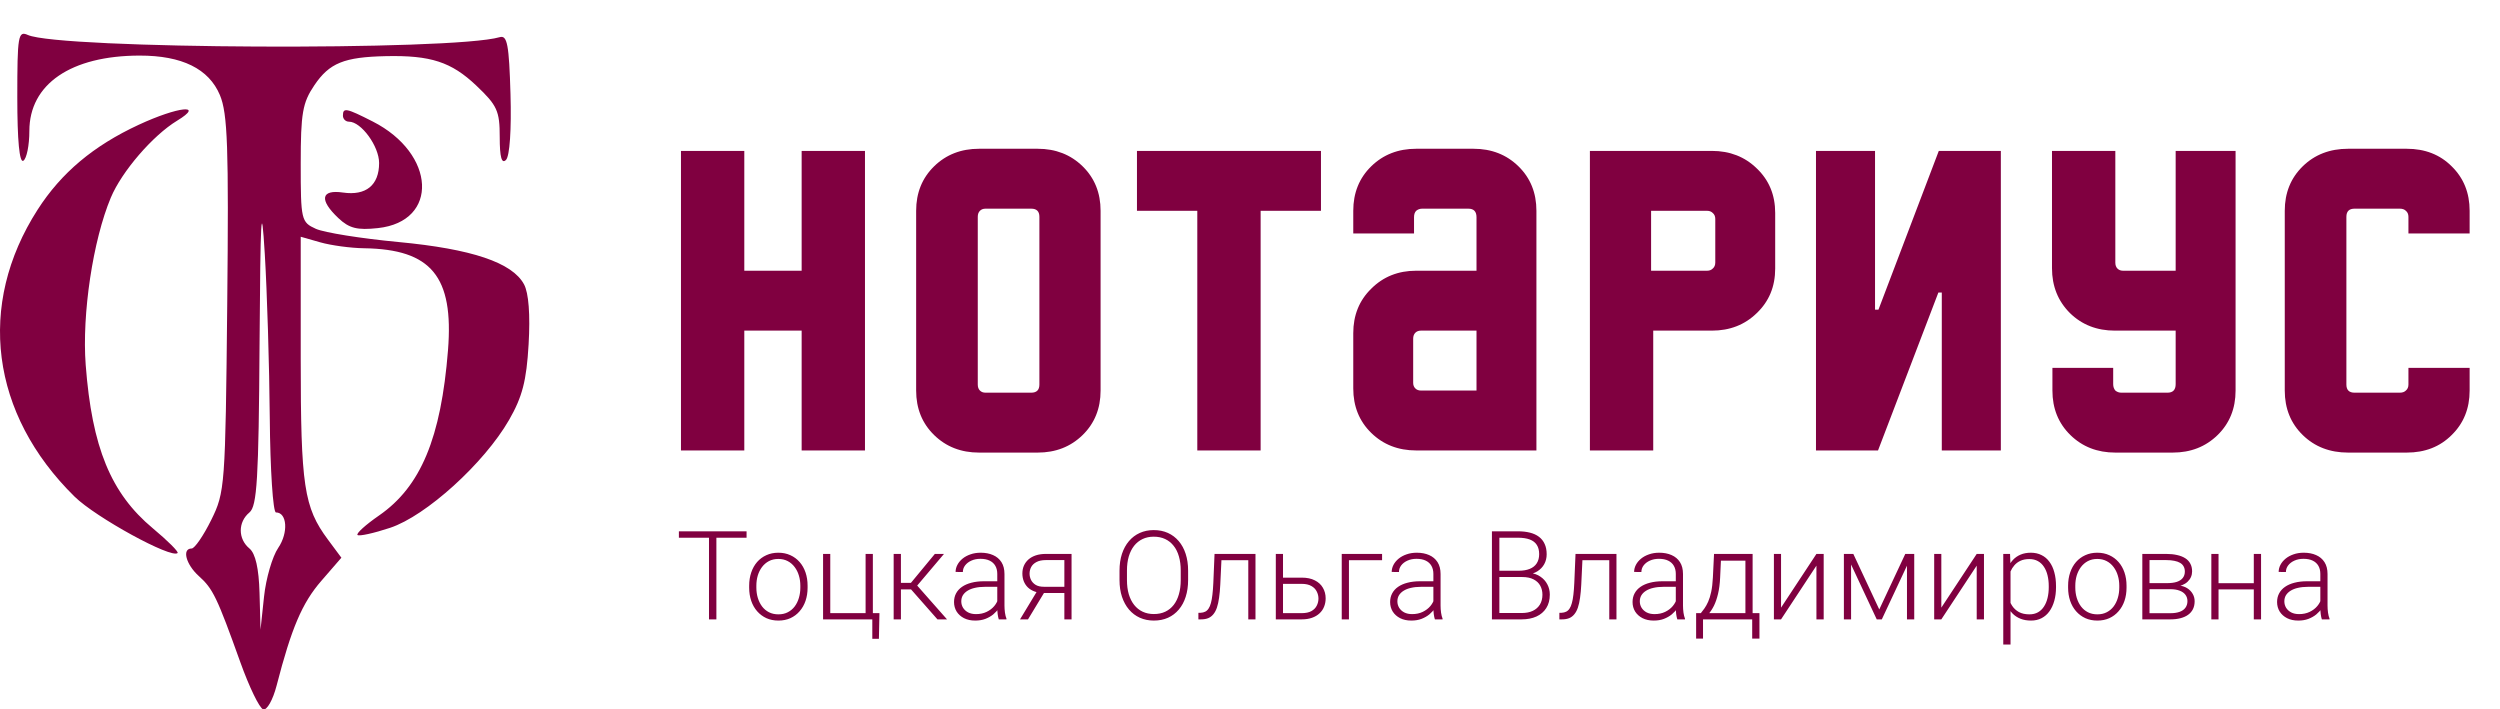
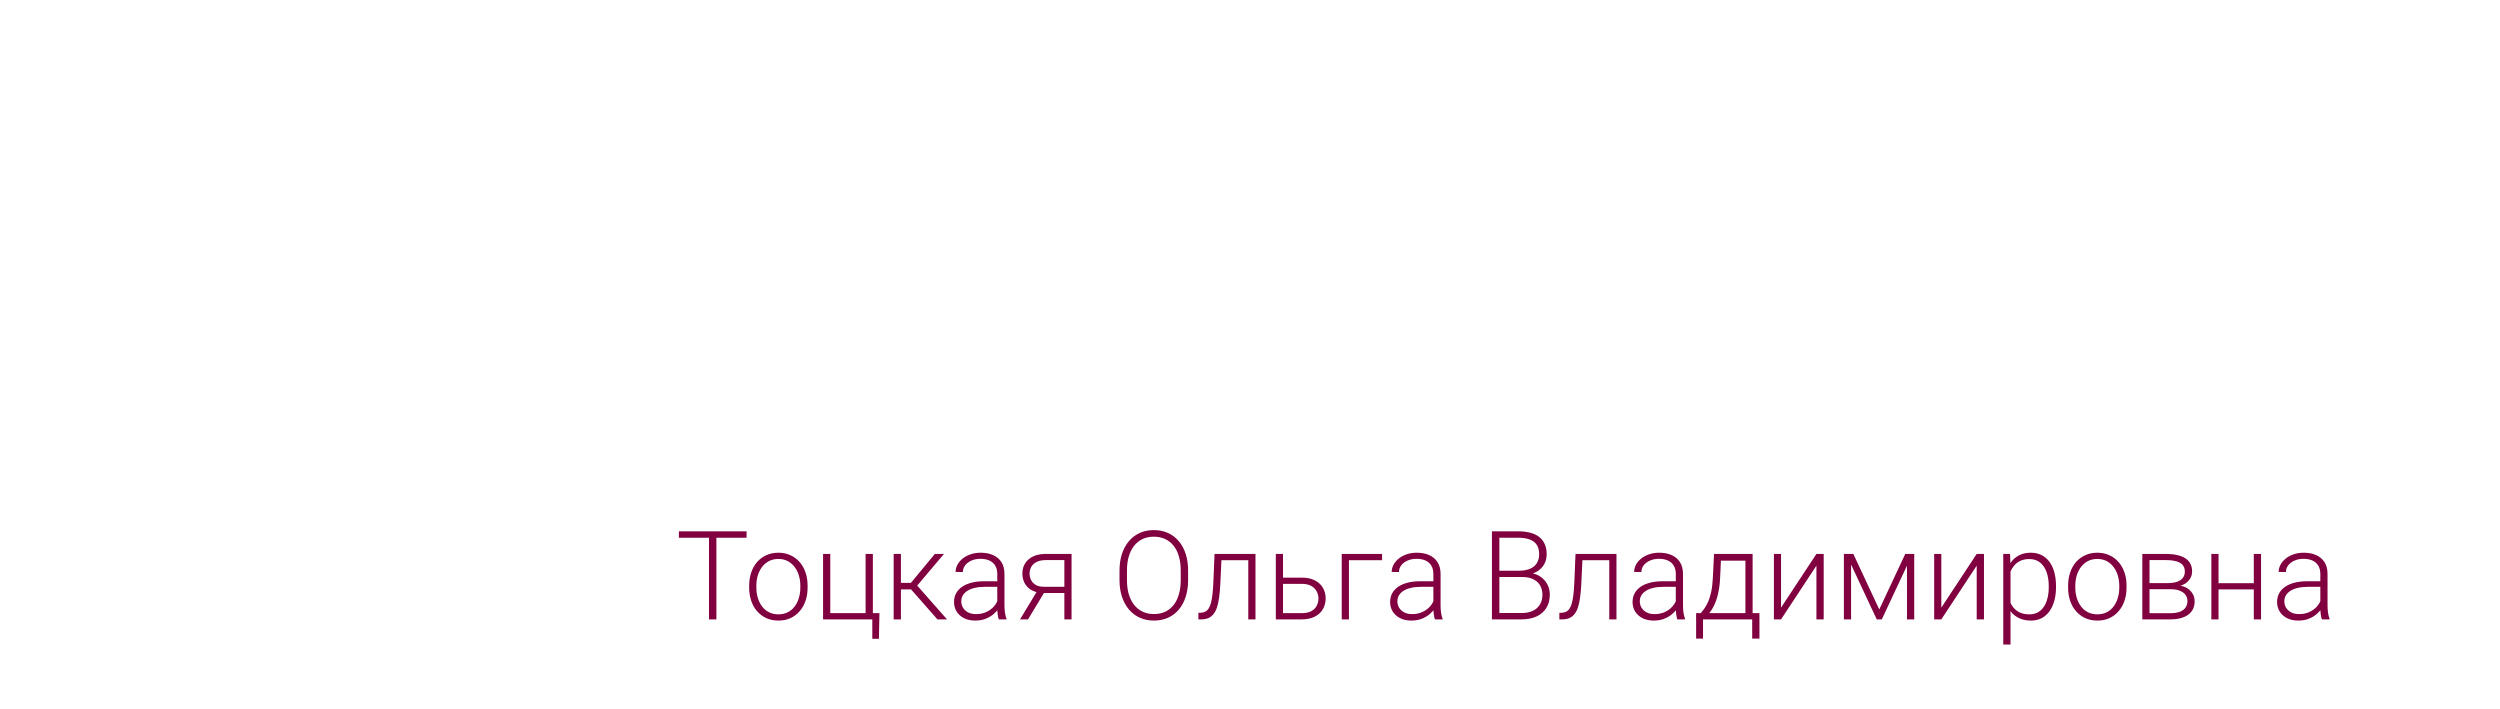
<svg xmlns="http://www.w3.org/2000/svg" width="222" height="63" viewBox="0 0 222 63" fill="none">
-   <path fill-rule="evenodd" clip-rule="evenodd" d="M1.536 8.644C1.536 12.482 1.727 14.487 2.072 14.275C2.366 14.093 2.607 12.903 2.607 11.631C2.607 7.467 6.299 4.943 12.397 4.936C16.16 4.931 18.547 6.107 19.529 8.447C20.215 10.088 20.319 13.05 20.178 27.017C20.015 43.191 19.977 43.704 18.758 46.172C18.069 47.566 17.286 48.707 17.018 48.707C16.136 48.707 16.508 50.124 17.662 51.16C18.913 52.284 19.269 53.023 21.347 58.82C22.13 61.005 23.04 62.883 23.369 62.991C23.698 63.101 24.234 62.154 24.561 60.887C25.886 55.758 26.831 53.542 28.532 51.582L30.315 49.525L29.119 47.915C26.988 45.047 26.704 43.159 26.704 31.849V21.023L28.44 21.519C29.396 21.792 31.143 22.029 32.323 22.045C38.304 22.13 40.301 24.552 39.783 31.091C39.163 38.9 37.363 43.216 33.658 45.777C32.473 46.595 31.613 47.373 31.747 47.506C31.88 47.64 33.182 47.354 34.639 46.871C37.835 45.813 42.996 41.133 45.204 37.292C46.386 35.236 46.752 33.816 46.941 30.57C47.094 27.939 46.947 26.02 46.535 25.252C45.496 23.317 41.899 22.105 35.377 21.491C32.084 21.182 28.785 20.654 28.047 20.319C26.748 19.729 26.704 19.54 26.704 14.535C26.704 10.046 26.864 9.124 27.915 7.57C29.249 5.596 30.553 5.065 34.267 4.986C38.246 4.901 40.077 5.496 42.293 7.598C44.154 9.362 44.375 9.847 44.375 12.163C44.375 13.955 44.547 14.584 44.931 14.201C45.263 13.87 45.424 11.513 45.332 8.356C45.204 3.949 45.044 3.104 44.375 3.3C40.185 4.527 5.27 4.365 2.473 3.105C1.612 2.717 1.536 3.162 1.536 8.644ZM12.318 11.081C8.296 12.948 5.441 15.345 3.339 18.622C-2.086 27.076 -0.836 36.768 6.623 44.1C8.505 45.95 15.24 49.637 15.771 49.108C15.879 49 14.89 48.013 13.571 46.914C9.842 43.806 8.168 39.732 7.61 32.405C7.268 27.903 8.253 21.337 9.841 17.549C10.816 15.223 13.566 12.031 15.726 10.718C18.223 9.2 15.819 9.456 12.318 11.081ZM30.452 10.271C30.452 10.565 30.693 10.805 30.988 10.805C32.074 10.805 33.665 12.987 33.665 14.476C33.665 16.443 32.498 17.396 30.457 17.098C28.492 16.81 28.324 17.746 30.051 19.371C31.011 20.276 31.724 20.455 33.56 20.255C39.002 19.664 38.709 13.643 33.1 10.79C30.735 9.587 30.452 9.532 30.452 10.271ZM23.956 37.096C23.995 41.721 24.242 45.504 24.505 45.504C25.502 45.504 25.619 47.312 24.708 48.649C24.186 49.415 23.618 51.363 23.447 52.978L23.135 55.914L23.046 52.643C22.986 50.477 22.684 49.148 22.152 48.707C21.123 47.856 21.123 46.356 22.152 45.504C22.825 44.948 22.971 42.53 23.048 30.625C23.124 19.063 23.21 17.556 23.513 22.549C23.718 25.926 23.917 32.472 23.956 37.096Z" fill="#800040" />
-   <path d="M71.186 24.04V13.4H76.81V40H71.186V29.36H66.094V40H60.47V13.4H66.094V24.04H71.186ZM86.94 40.19C85.344 40.19 84.014 39.671 82.95 38.632C81.886 37.593 81.354 36.276 81.354 34.68V18.72C81.354 17.124 81.886 15.807 82.95 14.768C84.014 13.729 85.344 13.21 86.94 13.21H92.146C93.742 13.21 95.072 13.729 96.136 14.768C97.2 15.807 97.732 17.124 97.732 18.72V34.68C97.732 36.276 97.2 37.593 96.136 38.632C95.072 39.671 93.742 40.19 92.146 40.19H86.94ZM91.576 34.87C92.057 34.87 92.298 34.629 92.298 34.148V19.252C92.298 18.771 92.057 18.53 91.576 18.53H87.51C87.307 18.53 87.142 18.593 87.016 18.72C86.889 18.847 86.826 19.024 86.826 19.252V34.148C86.826 34.376 86.889 34.553 87.016 34.68C87.142 34.807 87.307 34.87 87.51 34.87H91.576ZM117.302 13.4V18.72H111.944V40H106.32V18.72H100.962V13.4H117.302ZM125.756 40C124.16 40 122.83 39.481 121.766 38.442C120.702 37.403 120.17 36.086 120.17 34.49V29.588C120.17 27.992 120.702 26.675 121.766 25.636C122.83 24.572 124.16 24.04 125.756 24.04H131.114V19.29C131.114 18.783 130.873 18.53 130.392 18.53H126.288C126.085 18.53 125.908 18.593 125.756 18.72C125.629 18.847 125.566 19.037 125.566 19.29V20.734H120.17V18.72C120.17 17.124 120.702 15.807 121.766 14.768C122.83 13.729 124.16 13.21 125.756 13.21H130.848C132.444 13.21 133.774 13.729 134.838 14.768C135.902 15.807 136.434 17.124 136.434 18.72V40H125.756ZM131.114 34.68V29.36H126.174C125.971 29.36 125.807 29.423 125.68 29.55C125.553 29.677 125.49 29.854 125.49 30.082V33.996C125.49 34.199 125.553 34.363 125.68 34.49C125.807 34.617 125.971 34.68 126.174 34.68H131.114ZM141.183 40V13.4H152.013C153.609 13.4 154.939 13.919 156.003 14.958C157.092 15.997 157.637 17.314 157.637 18.91V23.85C157.637 25.446 157.092 26.763 156.003 27.802C154.939 28.841 153.609 29.36 152.013 29.36H146.807V40H141.183ZM151.595 24.04C151.798 24.04 151.962 23.977 152.089 23.85C152.241 23.723 152.317 23.546 152.317 23.318V19.442C152.317 19.214 152.241 19.037 152.089 18.91C151.962 18.783 151.798 18.72 151.595 18.72H146.617V24.04H151.595ZM177.675 13.4V40H172.431V25.978H172.127L166.769 40H161.259V13.4H166.503V27.498H166.807L172.165 13.4H177.675ZM193.199 13.4H198.519V34.68C198.519 36.276 197.987 37.593 196.923 38.632C195.859 39.671 194.529 40.19 192.933 40.19H187.841C186.245 40.19 184.915 39.671 183.851 38.632C182.787 37.593 182.255 36.276 182.255 34.68V32.666H187.651V34.11C187.651 34.338 187.714 34.528 187.841 34.68C187.993 34.807 188.17 34.87 188.373 34.87H192.477C192.958 34.87 193.199 34.617 193.199 34.11V29.36H187.803C186.207 29.36 184.877 28.841 183.813 27.802C182.749 26.738 182.217 25.408 182.217 23.812V13.4H187.841V23.318C187.841 23.546 187.904 23.723 188.031 23.85C188.158 23.977 188.322 24.04 188.525 24.04H193.199V13.4ZM208.511 40.19C206.89 40.19 205.547 39.671 204.483 38.632C203.419 37.593 202.887 36.276 202.887 34.68V18.72C202.887 17.124 203.419 15.807 204.483 14.768C205.547 13.729 206.89 13.21 208.511 13.21H213.717C215.338 13.21 216.668 13.729 217.707 14.768C218.771 15.807 219.303 17.124 219.303 18.72V20.734H213.869V19.252C213.869 19.024 213.793 18.847 213.641 18.72C213.514 18.593 213.337 18.53 213.109 18.53H209.081C208.6 18.53 208.359 18.771 208.359 19.252V34.148C208.359 34.629 208.6 34.87 209.081 34.87H213.109C213.337 34.87 213.514 34.807 213.641 34.68C213.793 34.553 213.869 34.376 213.869 34.148V32.666H219.303V34.68C219.303 36.276 218.771 37.593 217.707 38.632C216.668 39.671 215.338 40.19 213.717 40.19H208.511Z" fill="#800040" />
  <path d="M63.615 47.18V55H62.959V47.18H63.615ZM66.295 47.18V47.749H60.285V47.18H66.295ZM66.526 52.185V52.008C66.526 51.586 66.587 51.196 66.709 50.837C66.83 50.479 67.004 50.17 67.23 49.908C67.459 49.647 67.733 49.444 68.051 49.301C68.37 49.154 68.724 49.081 69.115 49.081C69.509 49.081 69.865 49.154 70.184 49.301C70.502 49.444 70.776 49.647 71.005 49.908C71.234 50.17 71.41 50.479 71.532 50.837C71.653 51.196 71.714 51.586 71.714 52.008V52.185C71.714 52.608 71.653 52.998 71.532 53.356C71.41 53.711 71.234 54.019 71.005 54.28C70.78 54.542 70.508 54.746 70.189 54.893C69.87 55.036 69.516 55.107 69.126 55.107C68.732 55.107 68.375 55.036 68.057 54.893C67.738 54.746 67.464 54.542 67.235 54.28C67.006 54.019 66.83 53.711 66.709 53.356C66.587 52.998 66.526 52.608 66.526 52.185ZM67.165 52.008V52.185C67.165 52.504 67.208 52.807 67.294 53.093C67.38 53.376 67.505 53.629 67.67 53.851C67.835 54.069 68.039 54.241 68.282 54.366C68.526 54.492 68.807 54.554 69.126 54.554C69.441 54.554 69.718 54.492 69.958 54.366C70.201 54.241 70.406 54.069 70.57 53.851C70.735 53.629 70.859 53.376 70.941 53.093C71.027 52.807 71.07 52.504 71.07 52.185V52.008C71.07 51.693 71.027 51.394 70.941 51.111C70.859 50.828 70.733 50.576 70.565 50.354C70.4 50.132 70.196 49.956 69.953 49.828C69.709 49.699 69.43 49.634 69.115 49.634C68.8 49.634 68.52 49.699 68.277 49.828C68.037 49.956 67.833 50.132 67.665 50.354C67.5 50.576 67.374 50.828 67.289 51.111C67.206 51.394 67.165 51.693 67.165 52.008ZM73.089 55V49.188H73.728V54.447H76.865V49.188H77.51V55H73.089ZM78.095 54.447L78.047 56.724H77.461V55H76.774V54.447H78.095ZM80.002 49.188V55H79.357V49.188H80.002ZM83.826 49.188L81.162 52.336H79.776L79.707 51.761H80.888L83.015 49.188H83.826ZM83.246 55L80.824 52.25L81.232 51.756L84.095 55H83.246ZM88.558 53.958V50.961C88.558 50.685 88.501 50.447 88.386 50.247C88.272 50.046 88.103 49.892 87.881 49.785C87.659 49.677 87.385 49.623 87.06 49.623C86.759 49.623 86.49 49.677 86.254 49.785C86.021 49.889 85.837 50.03 85.701 50.209C85.568 50.384 85.502 50.58 85.502 50.794L84.857 50.789C84.857 50.571 84.911 50.359 85.019 50.155C85.126 49.951 85.278 49.769 85.475 49.607C85.672 49.446 85.907 49.319 86.179 49.226C86.454 49.129 86.757 49.081 87.086 49.081C87.502 49.081 87.867 49.151 88.182 49.291C88.501 49.43 88.75 49.64 88.929 49.919C89.108 50.198 89.197 50.549 89.197 50.972V53.781C89.197 53.981 89.212 54.189 89.24 54.404C89.272 54.619 89.317 54.796 89.374 54.935V55H88.692C88.649 54.871 88.615 54.71 88.59 54.517C88.569 54.32 88.558 54.133 88.558 53.958ZM88.709 51.616L88.719 52.11H87.457C87.128 52.11 86.832 52.141 86.571 52.202C86.313 52.259 86.095 52.345 85.915 52.459C85.737 52.571 85.599 52.705 85.502 52.862C85.409 53.02 85.362 53.199 85.362 53.399C85.362 53.607 85.414 53.797 85.518 53.969C85.626 54.141 85.776 54.279 85.969 54.382C86.166 54.483 86.399 54.533 86.668 54.533C87.026 54.533 87.341 54.467 87.613 54.334C87.888 54.202 88.116 54.028 88.295 53.813C88.474 53.598 88.594 53.364 88.655 53.109L88.934 53.48C88.888 53.659 88.802 53.843 88.676 54.033C88.555 54.219 88.395 54.395 88.198 54.56C88.001 54.721 87.769 54.853 87.5 54.957C87.235 55.057 86.934 55.107 86.598 55.107C86.218 55.107 85.887 55.036 85.604 54.893C85.325 54.749 85.106 54.554 84.949 54.307C84.795 54.056 84.718 53.774 84.718 53.459C84.718 53.172 84.779 52.916 84.9 52.69C85.022 52.461 85.198 52.268 85.427 52.11C85.659 51.949 85.939 51.828 86.265 51.745C86.594 51.659 86.963 51.616 87.371 51.616H88.709ZM92.189 52.336H92.898L91.287 55H90.578L92.189 52.336ZM92.871 49.188H95.154V55H94.515V49.736H92.871C92.531 49.736 92.253 49.794 92.039 49.908C91.827 50.019 91.671 50.166 91.571 50.349C91.475 50.531 91.426 50.726 91.426 50.934C91.426 51.131 91.469 51.319 91.555 51.498C91.645 51.677 91.783 51.824 91.969 51.938C92.155 52.05 92.397 52.105 92.694 52.105H94.746V52.658H92.694C92.389 52.658 92.119 52.615 91.883 52.529C91.647 52.443 91.446 52.323 91.281 52.169C91.12 52.012 90.997 51.828 90.911 51.616C90.828 51.401 90.787 51.17 90.787 50.923C90.787 50.673 90.832 50.444 90.921 50.236C91.014 50.025 91.149 49.84 91.324 49.683C91.503 49.525 91.722 49.403 91.98 49.317C92.241 49.231 92.538 49.188 92.871 49.188ZM105.504 50.671V51.509C105.504 52.057 105.432 52.553 105.289 52.997C105.149 53.437 104.945 53.815 104.677 54.13C104.412 54.445 104.093 54.687 103.721 54.855C103.348 55.023 102.929 55.107 102.464 55.107C102.009 55.107 101.594 55.023 101.218 54.855C100.845 54.687 100.525 54.445 100.256 54.13C99.988 53.815 99.78 53.437 99.633 52.997C99.487 52.553 99.413 52.057 99.413 51.509V50.671C99.413 50.123 99.485 49.629 99.628 49.188C99.775 48.745 99.982 48.365 100.251 48.05C100.52 47.735 100.84 47.493 101.212 47.325C101.585 47.156 101.998 47.072 102.453 47.072C102.919 47.072 103.338 47.156 103.71 47.325C104.082 47.493 104.403 47.735 104.671 48.05C104.94 48.365 105.146 48.745 105.289 49.188C105.432 49.629 105.504 50.123 105.504 50.671ZM104.849 51.509V50.66C104.849 50.198 104.795 49.783 104.688 49.414C104.584 49.045 104.428 48.73 104.22 48.469C104.016 48.207 103.765 48.007 103.468 47.867C103.171 47.727 102.833 47.658 102.453 47.658C102.084 47.658 101.753 47.727 101.459 47.867C101.166 48.007 100.915 48.207 100.708 48.469C100.503 48.73 100.346 49.045 100.235 49.414C100.127 49.783 100.074 50.198 100.074 50.66V51.509C100.074 51.974 100.127 52.393 100.235 52.766C100.346 53.134 100.505 53.451 100.713 53.716C100.921 53.978 101.171 54.178 101.465 54.318C101.762 54.458 102.095 54.527 102.464 54.527C102.847 54.527 103.185 54.458 103.479 54.318C103.773 54.178 104.021 53.978 104.226 53.716C104.43 53.451 104.584 53.134 104.688 52.766C104.795 52.393 104.849 51.974 104.849 51.509ZM110.966 49.188V49.747H108.023V49.188H110.966ZM111.487 49.188V55H110.848V49.188H111.487ZM107.851 49.188H108.49L108.361 51.912C108.34 52.352 108.304 52.742 108.254 53.083C108.207 53.423 108.143 53.715 108.061 53.958C107.978 54.198 107.873 54.395 107.744 54.549C107.618 54.703 107.466 54.817 107.287 54.893C107.108 54.964 106.899 55 106.659 55H106.417V54.42L106.616 54.415C106.77 54.407 106.904 54.375 107.019 54.318C107.137 54.261 107.237 54.169 107.319 54.044C107.405 53.919 107.475 53.754 107.529 53.55C107.586 53.346 107.631 53.097 107.663 52.803C107.699 52.506 107.726 52.157 107.744 51.756L107.851 49.188ZM113.7 51.294H115.596C116.055 51.294 116.441 51.374 116.756 51.536C117.071 51.693 117.31 51.912 117.471 52.191C117.635 52.47 117.718 52.785 117.718 53.136C117.718 53.401 117.671 53.648 117.578 53.877C117.489 54.103 117.353 54.3 117.17 54.468C116.991 54.637 116.769 54.767 116.504 54.86C116.243 54.953 115.94 55 115.596 55H113.292V49.188H113.931V54.447H115.596C115.951 54.447 116.237 54.386 116.456 54.264C116.674 54.139 116.832 53.978 116.928 53.781C117.028 53.584 117.079 53.374 117.079 53.152C117.079 52.934 117.028 52.726 116.928 52.529C116.832 52.329 116.674 52.166 116.456 52.041C116.237 51.912 115.951 51.847 115.596 51.847H113.7V51.294ZM122.729 49.188V49.747H119.786V55H119.146V49.188H122.729ZM127.284 53.958V50.961C127.284 50.685 127.226 50.447 127.112 50.247C126.997 50.046 126.829 49.892 126.607 49.785C126.385 49.677 126.111 49.623 125.785 49.623C125.484 49.623 125.216 49.677 124.979 49.785C124.747 49.889 124.562 50.03 124.426 50.209C124.294 50.384 124.228 50.58 124.228 50.794L123.583 50.789C123.583 50.571 123.637 50.359 123.744 50.155C123.852 49.951 124.004 49.769 124.201 49.607C124.398 49.446 124.632 49.319 124.904 49.226C125.18 49.129 125.483 49.081 125.812 49.081C126.227 49.081 126.593 49.151 126.908 49.291C127.226 49.43 127.475 49.64 127.654 49.919C127.833 50.198 127.923 50.549 127.923 50.972V53.781C127.923 53.981 127.937 54.189 127.966 54.404C127.998 54.619 128.043 54.796 128.1 54.935V55H127.418C127.375 54.871 127.341 54.71 127.316 54.517C127.294 54.32 127.284 54.133 127.284 53.958ZM127.434 51.616L127.445 52.11H126.183C125.853 52.11 125.558 52.141 125.296 52.202C125.039 52.259 124.82 52.345 124.641 52.459C124.462 52.571 124.324 52.705 124.228 52.862C124.134 53.02 124.088 53.199 124.088 53.399C124.088 53.607 124.14 53.797 124.244 53.969C124.351 54.141 124.501 54.279 124.695 54.382C124.892 54.483 125.125 54.533 125.393 54.533C125.751 54.533 126.066 54.467 126.338 54.334C126.614 54.202 126.841 54.028 127.021 53.813C127.2 53.598 127.319 53.364 127.38 53.109L127.66 53.48C127.613 53.659 127.527 53.843 127.402 54.033C127.28 54.219 127.121 54.395 126.924 54.56C126.727 54.721 126.494 54.853 126.226 54.957C125.961 55.057 125.66 55.107 125.323 55.107C124.944 55.107 124.612 55.036 124.33 54.893C124.05 54.749 123.832 54.554 123.674 54.307C123.52 54.056 123.443 53.774 123.443 53.459C123.443 53.172 123.504 52.916 123.626 52.69C123.748 52.461 123.923 52.268 124.152 52.11C124.385 51.949 124.664 51.828 124.99 51.745C125.32 51.659 125.688 51.616 126.097 51.616H127.434ZM135.174 51.24H132.972L132.961 50.682H134.857C135.244 50.682 135.573 50.626 135.845 50.515C136.117 50.404 136.323 50.239 136.463 50.021C136.606 49.799 136.678 49.527 136.678 49.205C136.678 48.875 136.608 48.603 136.468 48.388C136.329 48.17 136.119 48.009 135.84 47.905C135.561 47.801 135.21 47.749 134.787 47.749H133.144V55H132.483V47.18H134.787C135.185 47.18 135.541 47.219 135.856 47.298C136.171 47.377 136.44 47.5 136.662 47.669C136.884 47.837 137.052 48.05 137.167 48.308C137.285 48.562 137.344 48.866 137.344 49.221C137.344 49.543 137.272 49.835 137.129 50.096C136.986 50.354 136.783 50.565 136.522 50.73C136.264 50.891 135.954 50.991 135.593 51.031L135.174 51.24ZM135.125 55H132.762L133.101 54.436H135.125C135.512 54.436 135.842 54.372 136.114 54.243C136.389 54.11 136.601 53.922 136.748 53.679C136.894 53.435 136.968 53.145 136.968 52.809C136.968 52.511 136.903 52.245 136.774 52.008C136.646 51.772 136.449 51.586 136.184 51.45C135.919 51.31 135.582 51.24 135.174 51.24H133.804L133.815 50.682H135.754L135.872 50.88C136.223 50.916 136.529 51.025 136.791 51.208C137.056 51.387 137.26 51.614 137.403 51.89C137.55 52.166 137.623 52.468 137.623 52.798C137.623 53.27 137.517 53.672 137.306 54.001C137.098 54.327 136.807 54.576 136.431 54.748C136.058 54.916 135.623 55 135.125 55ZM143.021 49.188V49.747H140.078V49.188H143.021ZM143.542 49.188V55H142.903V49.188H143.542ZM139.906 49.188H140.545L140.416 51.912C140.395 52.352 140.359 52.742 140.309 53.083C140.262 53.423 140.198 53.715 140.115 53.958C140.033 54.198 139.927 54.395 139.798 54.549C139.673 54.703 139.521 54.817 139.342 54.893C139.163 54.964 138.953 55 138.713 55H138.472V54.42L138.67 54.415C138.824 54.407 138.959 54.375 139.073 54.318C139.191 54.261 139.292 54.169 139.374 54.044C139.46 53.919 139.53 53.754 139.583 53.55C139.641 53.346 139.686 53.097 139.718 52.803C139.754 52.506 139.78 52.157 139.798 51.756L139.906 49.188ZM148.811 53.958V50.961C148.811 50.685 148.754 50.447 148.639 50.247C148.525 50.046 148.356 49.892 148.134 49.785C147.912 49.677 147.638 49.623 147.312 49.623C147.012 49.623 146.743 49.677 146.507 49.785C146.274 49.889 146.09 50.03 145.954 50.209C145.821 50.384 145.755 50.58 145.755 50.794L145.11 50.789C145.11 50.571 145.164 50.359 145.271 50.155C145.379 49.951 145.531 49.769 145.728 49.607C145.925 49.446 146.16 49.319 146.432 49.226C146.707 49.129 147.01 49.081 147.339 49.081C147.755 49.081 148.12 49.151 148.435 49.291C148.754 49.43 149.003 49.64 149.182 49.919C149.361 50.198 149.45 50.549 149.45 50.972V53.781C149.45 53.981 149.465 54.189 149.493 54.404C149.525 54.619 149.57 54.796 149.627 54.935V55H148.945C148.902 54.871 148.868 54.71 148.843 54.517C148.822 54.32 148.811 54.133 148.811 53.958ZM148.961 51.616L148.972 52.11H147.71C147.381 52.11 147.085 52.141 146.824 52.202C146.566 52.259 146.347 52.345 146.168 52.459C145.989 52.571 145.852 52.705 145.755 52.862C145.662 53.02 145.615 53.199 145.615 53.399C145.615 53.607 145.667 53.797 145.771 53.969C145.878 54.141 146.029 54.279 146.222 54.382C146.419 54.483 146.652 54.533 146.92 54.533C147.278 54.533 147.594 54.467 147.866 54.334C148.141 54.202 148.369 54.028 148.548 53.813C148.727 53.598 148.847 53.364 148.908 53.109L149.187 53.48C149.14 53.659 149.055 53.843 148.929 54.033C148.807 54.219 148.648 54.395 148.451 54.56C148.254 54.721 148.021 54.853 147.753 54.957C147.488 55.057 147.187 55.107 146.851 55.107C146.471 55.107 146.14 55.036 145.857 54.893C145.578 54.749 145.359 54.554 145.202 54.307C145.048 54.056 144.971 53.774 144.971 53.459C144.971 53.172 145.032 52.916 145.153 52.69C145.275 52.461 145.451 52.268 145.68 52.11C145.912 51.949 146.192 51.828 146.518 51.745C146.847 51.659 147.216 51.616 147.624 51.616H148.961ZM152.206 49.188H152.845L152.748 51.283C152.723 51.842 152.66 52.327 152.56 52.739C152.463 53.147 152.343 53.496 152.2 53.786C152.057 54.073 151.899 54.314 151.728 54.511C151.559 54.705 151.387 54.867 151.212 55H150.863L150.874 54.452L151.035 54.447C151.139 54.322 151.246 54.18 151.357 54.023C151.472 53.861 151.581 53.664 151.685 53.432C151.788 53.199 151.878 52.909 151.953 52.562C152.028 52.214 152.078 51.788 152.104 51.283L152.206 49.188ZM152.415 49.188H155.632V55H154.993V49.79H152.415V49.188ZM150.616 54.447H156.239V56.708H155.595V55H151.228V56.708H150.616V54.447ZM158.157 53.958L161.299 49.188H161.943V55H161.299V50.23L158.157 55H157.523V49.188H158.157V53.958ZM166.879 54.119L169.189 49.188H169.828L167.105 55H166.654L163.936 49.188H164.575L166.879 54.119ZM164.376 49.188V55H163.737V49.188H164.376ZM169.339 55V49.188H169.984V55H169.339ZM172.39 53.958L175.532 49.188H176.177V55H175.532V50.23L172.39 55H171.756V49.188H172.39V53.958ZM178.535 50.306V57.234H177.89V49.188H178.492L178.535 50.306ZM182.574 52.041V52.153C182.574 52.587 182.524 52.984 182.423 53.346C182.323 53.707 182.178 54.021 181.988 54.286C181.802 54.547 181.571 54.749 181.295 54.893C181.02 55.036 180.706 55.107 180.355 55.107C180.008 55.107 179.698 55.054 179.426 54.946C179.154 54.839 178.92 54.687 178.723 54.49C178.529 54.289 178.374 54.056 178.255 53.791C178.141 53.523 178.06 53.229 178.014 52.911V51.423C178.067 51.072 178.155 50.753 178.277 50.467C178.399 50.18 178.554 49.933 178.744 49.726C178.938 49.518 179.167 49.359 179.432 49.248C179.697 49.137 179.999 49.081 180.339 49.081C180.694 49.081 181.009 49.151 181.285 49.291C181.564 49.427 181.799 49.625 181.988 49.887C182.182 50.145 182.327 50.456 182.423 50.821C182.524 51.183 182.574 51.589 182.574 52.041ZM181.929 52.153V52.041C181.929 51.7 181.893 51.385 181.822 51.095C181.754 50.805 181.648 50.553 181.505 50.338C181.365 50.12 181.186 49.949 180.968 49.828C180.753 49.706 180.497 49.645 180.2 49.645C179.892 49.645 179.629 49.697 179.41 49.801C179.195 49.901 179.016 50.035 178.873 50.204C178.73 50.368 178.617 50.549 178.535 50.746C178.452 50.943 178.391 51.136 178.352 51.326V53.04C178.42 53.312 178.529 53.564 178.68 53.797C178.83 54.026 179.031 54.21 179.281 54.35C179.535 54.486 179.845 54.554 180.21 54.554C180.504 54.554 180.758 54.493 180.973 54.372C181.188 54.25 181.365 54.08 181.505 53.861C181.648 53.643 181.754 53.389 181.822 53.099C181.893 52.809 181.929 52.493 181.929 52.153ZM183.648 52.185V52.008C183.648 51.586 183.709 51.196 183.831 50.837C183.952 50.479 184.126 50.17 184.352 49.908C184.581 49.647 184.855 49.444 185.173 49.301C185.492 49.154 185.847 49.081 186.237 49.081C186.631 49.081 186.987 49.154 187.306 49.301C187.624 49.444 187.898 49.647 188.127 49.908C188.357 50.17 188.532 50.479 188.654 50.837C188.776 51.196 188.836 51.586 188.836 52.008V52.185C188.836 52.608 188.776 52.998 188.654 53.356C188.532 53.711 188.357 54.019 188.127 54.28C187.902 54.542 187.63 54.746 187.311 54.893C186.992 55.036 186.638 55.107 186.248 55.107C185.854 55.107 185.497 55.036 185.179 54.893C184.86 54.746 184.586 54.542 184.357 54.28C184.128 54.019 183.952 53.711 183.831 53.356C183.709 52.998 183.648 52.608 183.648 52.185ZM184.287 52.008V52.185C184.287 52.504 184.33 52.807 184.416 53.093C184.502 53.376 184.627 53.629 184.792 53.851C184.957 54.069 185.161 54.241 185.404 54.366C185.648 54.492 185.929 54.554 186.248 54.554C186.563 54.554 186.84 54.492 187.08 54.366C187.324 54.241 187.528 54.069 187.692 53.851C187.857 53.629 187.981 53.376 188.063 53.093C188.149 52.807 188.192 52.504 188.192 52.185V52.008C188.192 51.693 188.149 51.394 188.063 51.111C187.981 50.828 187.855 50.576 187.687 50.354C187.522 50.132 187.318 49.956 187.075 49.828C186.831 49.699 186.552 49.634 186.237 49.634C185.922 49.634 185.642 49.699 185.399 49.828C185.159 49.956 184.955 50.132 184.787 50.354C184.622 50.576 184.497 50.828 184.411 51.111C184.328 51.394 184.287 51.693 184.287 52.008ZM192.736 52.32H190.695L190.684 51.783H192.424C192.775 51.783 193.067 51.745 193.3 51.67C193.536 51.591 193.713 51.475 193.832 51.321C193.953 51.167 194.014 50.977 194.014 50.752C194.014 50.58 193.978 50.429 193.907 50.3C193.839 50.171 193.735 50.066 193.595 49.983C193.459 49.901 193.287 49.84 193.08 49.801C192.875 49.758 192.637 49.736 192.365 49.736H190.877V55H190.238V49.188H192.365C192.72 49.188 193.037 49.221 193.316 49.285C193.599 49.346 193.84 49.439 194.041 49.565C194.242 49.69 194.394 49.851 194.498 50.048C194.605 50.241 194.659 50.47 194.659 50.735C194.659 50.914 194.625 51.083 194.557 51.24C194.489 51.394 194.388 51.534 194.256 51.659C194.127 51.781 193.968 51.881 193.778 51.96C193.588 52.035 193.37 52.082 193.123 52.1L192.736 52.32ZM192.736 55H190.496L190.743 54.452H192.736C193.058 54.452 193.332 54.411 193.558 54.329C193.783 54.246 193.953 54.124 194.068 53.963C194.186 53.802 194.245 53.607 194.245 53.378C194.245 53.163 194.186 52.977 194.068 52.819C193.953 52.662 193.783 52.54 193.558 52.454C193.332 52.365 193.058 52.32 192.736 52.32H191.253L191.264 51.783H193.171L193.445 51.987C193.738 52.012 193.993 52.091 194.208 52.223C194.422 52.356 194.589 52.524 194.707 52.728C194.825 52.928 194.884 53.149 194.884 53.389C194.884 53.654 194.834 53.888 194.734 54.092C194.634 54.293 194.489 54.461 194.299 54.597C194.113 54.73 193.887 54.83 193.622 54.898C193.357 54.966 193.062 55 192.736 55ZM200.288 51.788V52.336H196.839V51.788H200.288ZM197.006 49.188V55H196.367V49.188H197.006ZM200.782 49.188V55H200.137V49.188H200.782ZM206.045 53.958V50.961C206.045 50.685 205.988 50.447 205.874 50.247C205.759 50.046 205.591 49.892 205.369 49.785C205.147 49.677 204.873 49.623 204.547 49.623C204.246 49.623 203.978 49.677 203.741 49.785C203.508 49.889 203.324 50.03 203.188 50.209C203.056 50.384 202.989 50.58 202.989 50.794L202.345 50.789C202.345 50.571 202.398 50.359 202.506 50.155C202.613 49.951 202.765 49.769 202.962 49.607C203.159 49.446 203.394 49.319 203.666 49.226C203.942 49.129 204.244 49.081 204.574 49.081C204.989 49.081 205.354 49.151 205.669 49.291C205.988 49.43 206.237 49.64 206.416 49.919C206.595 50.198 206.685 50.549 206.685 50.972V53.781C206.685 53.981 206.699 54.189 206.728 54.404C206.76 54.619 206.805 54.796 206.862 54.935V55H206.18C206.137 54.871 206.103 54.71 206.078 54.517C206.056 54.32 206.045 54.133 206.045 53.958ZM206.196 51.616L206.207 52.11H204.944C204.615 52.11 204.319 52.141 204.058 52.202C203.8 52.259 203.582 52.345 203.403 52.459C203.224 52.571 203.086 52.705 202.989 52.862C202.896 53.02 202.85 53.199 202.85 53.399C202.85 53.607 202.902 53.797 203.005 53.969C203.113 54.141 203.263 54.279 203.457 54.382C203.653 54.483 203.886 54.533 204.155 54.533C204.513 54.533 204.828 54.467 205.1 54.334C205.376 54.202 205.603 54.028 205.782 53.813C205.961 53.598 206.081 53.364 206.142 53.109L206.421 53.48C206.375 53.659 206.289 53.843 206.164 54.033C206.042 54.219 205.882 54.395 205.686 54.56C205.489 54.721 205.256 54.853 204.987 54.957C204.722 55.057 204.422 55.107 204.085 55.107C203.705 55.107 203.374 55.036 203.091 54.893C202.812 54.749 202.594 54.554 202.436 54.307C202.282 54.056 202.205 53.774 202.205 53.459C202.205 53.172 202.266 52.916 202.388 52.69C202.509 52.461 202.685 52.268 202.914 52.11C203.147 51.949 203.426 51.828 203.752 51.745C204.081 51.659 204.45 51.616 204.858 51.616H206.196Z" fill="#800040" />
</svg>